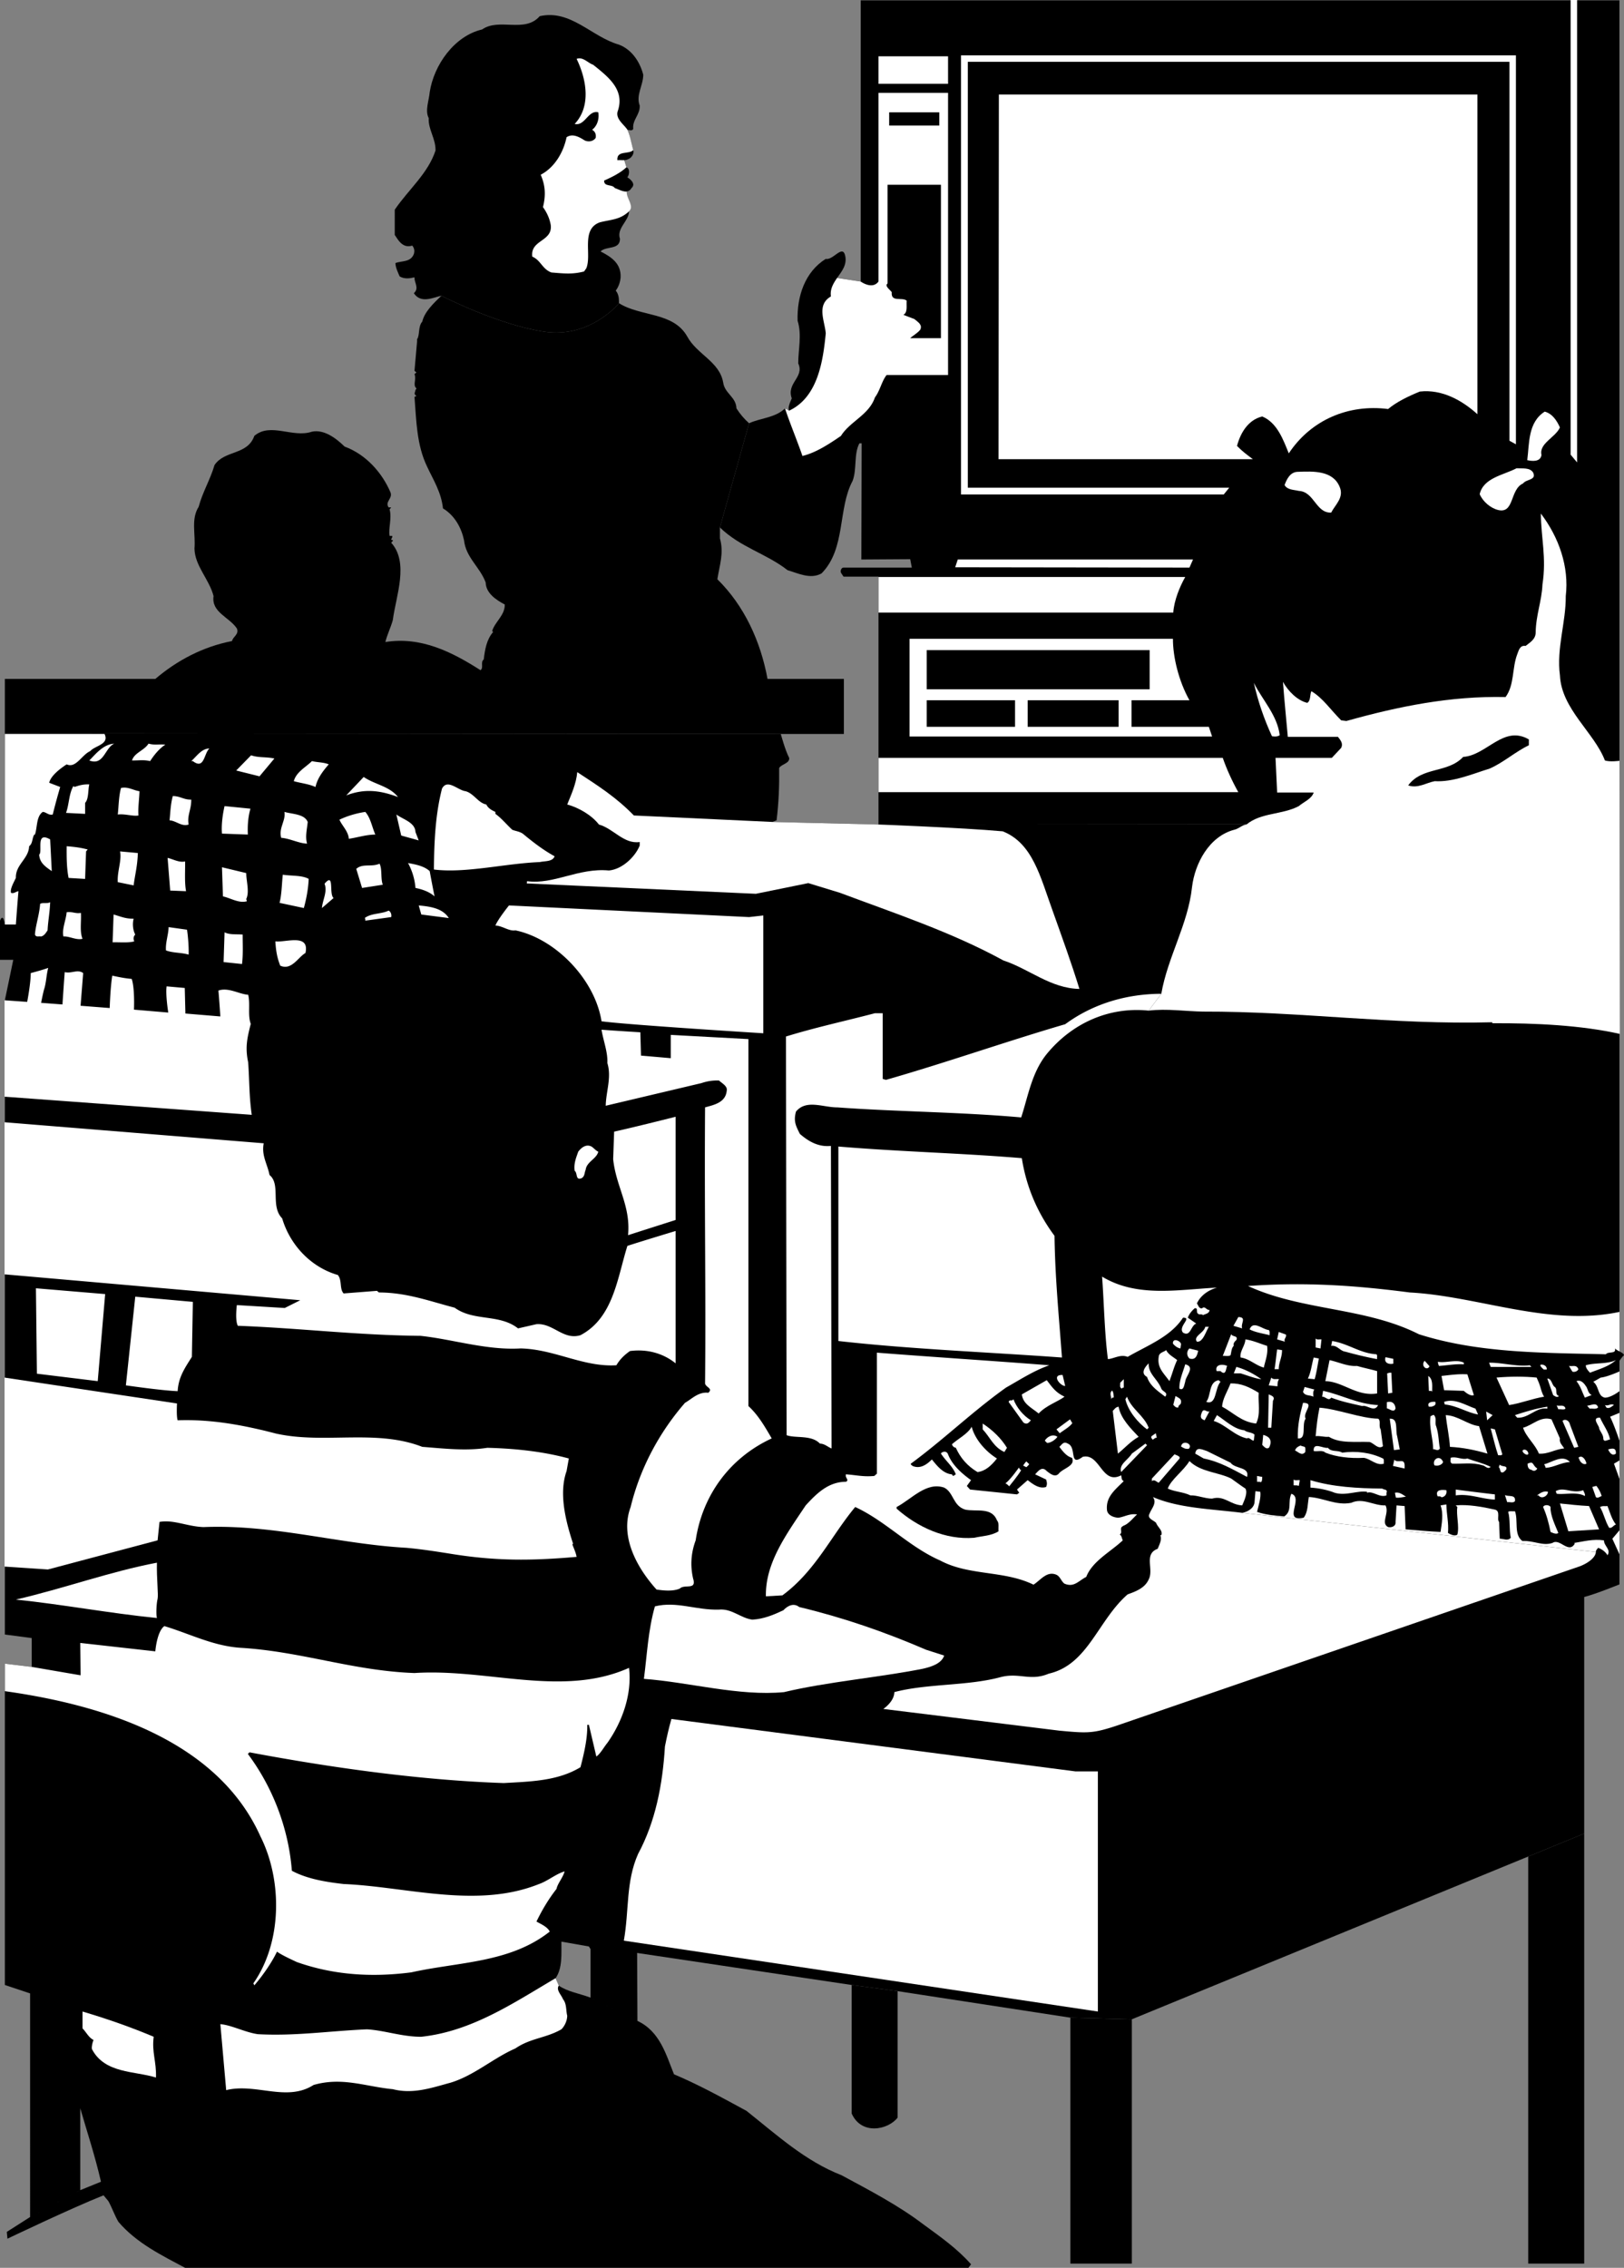
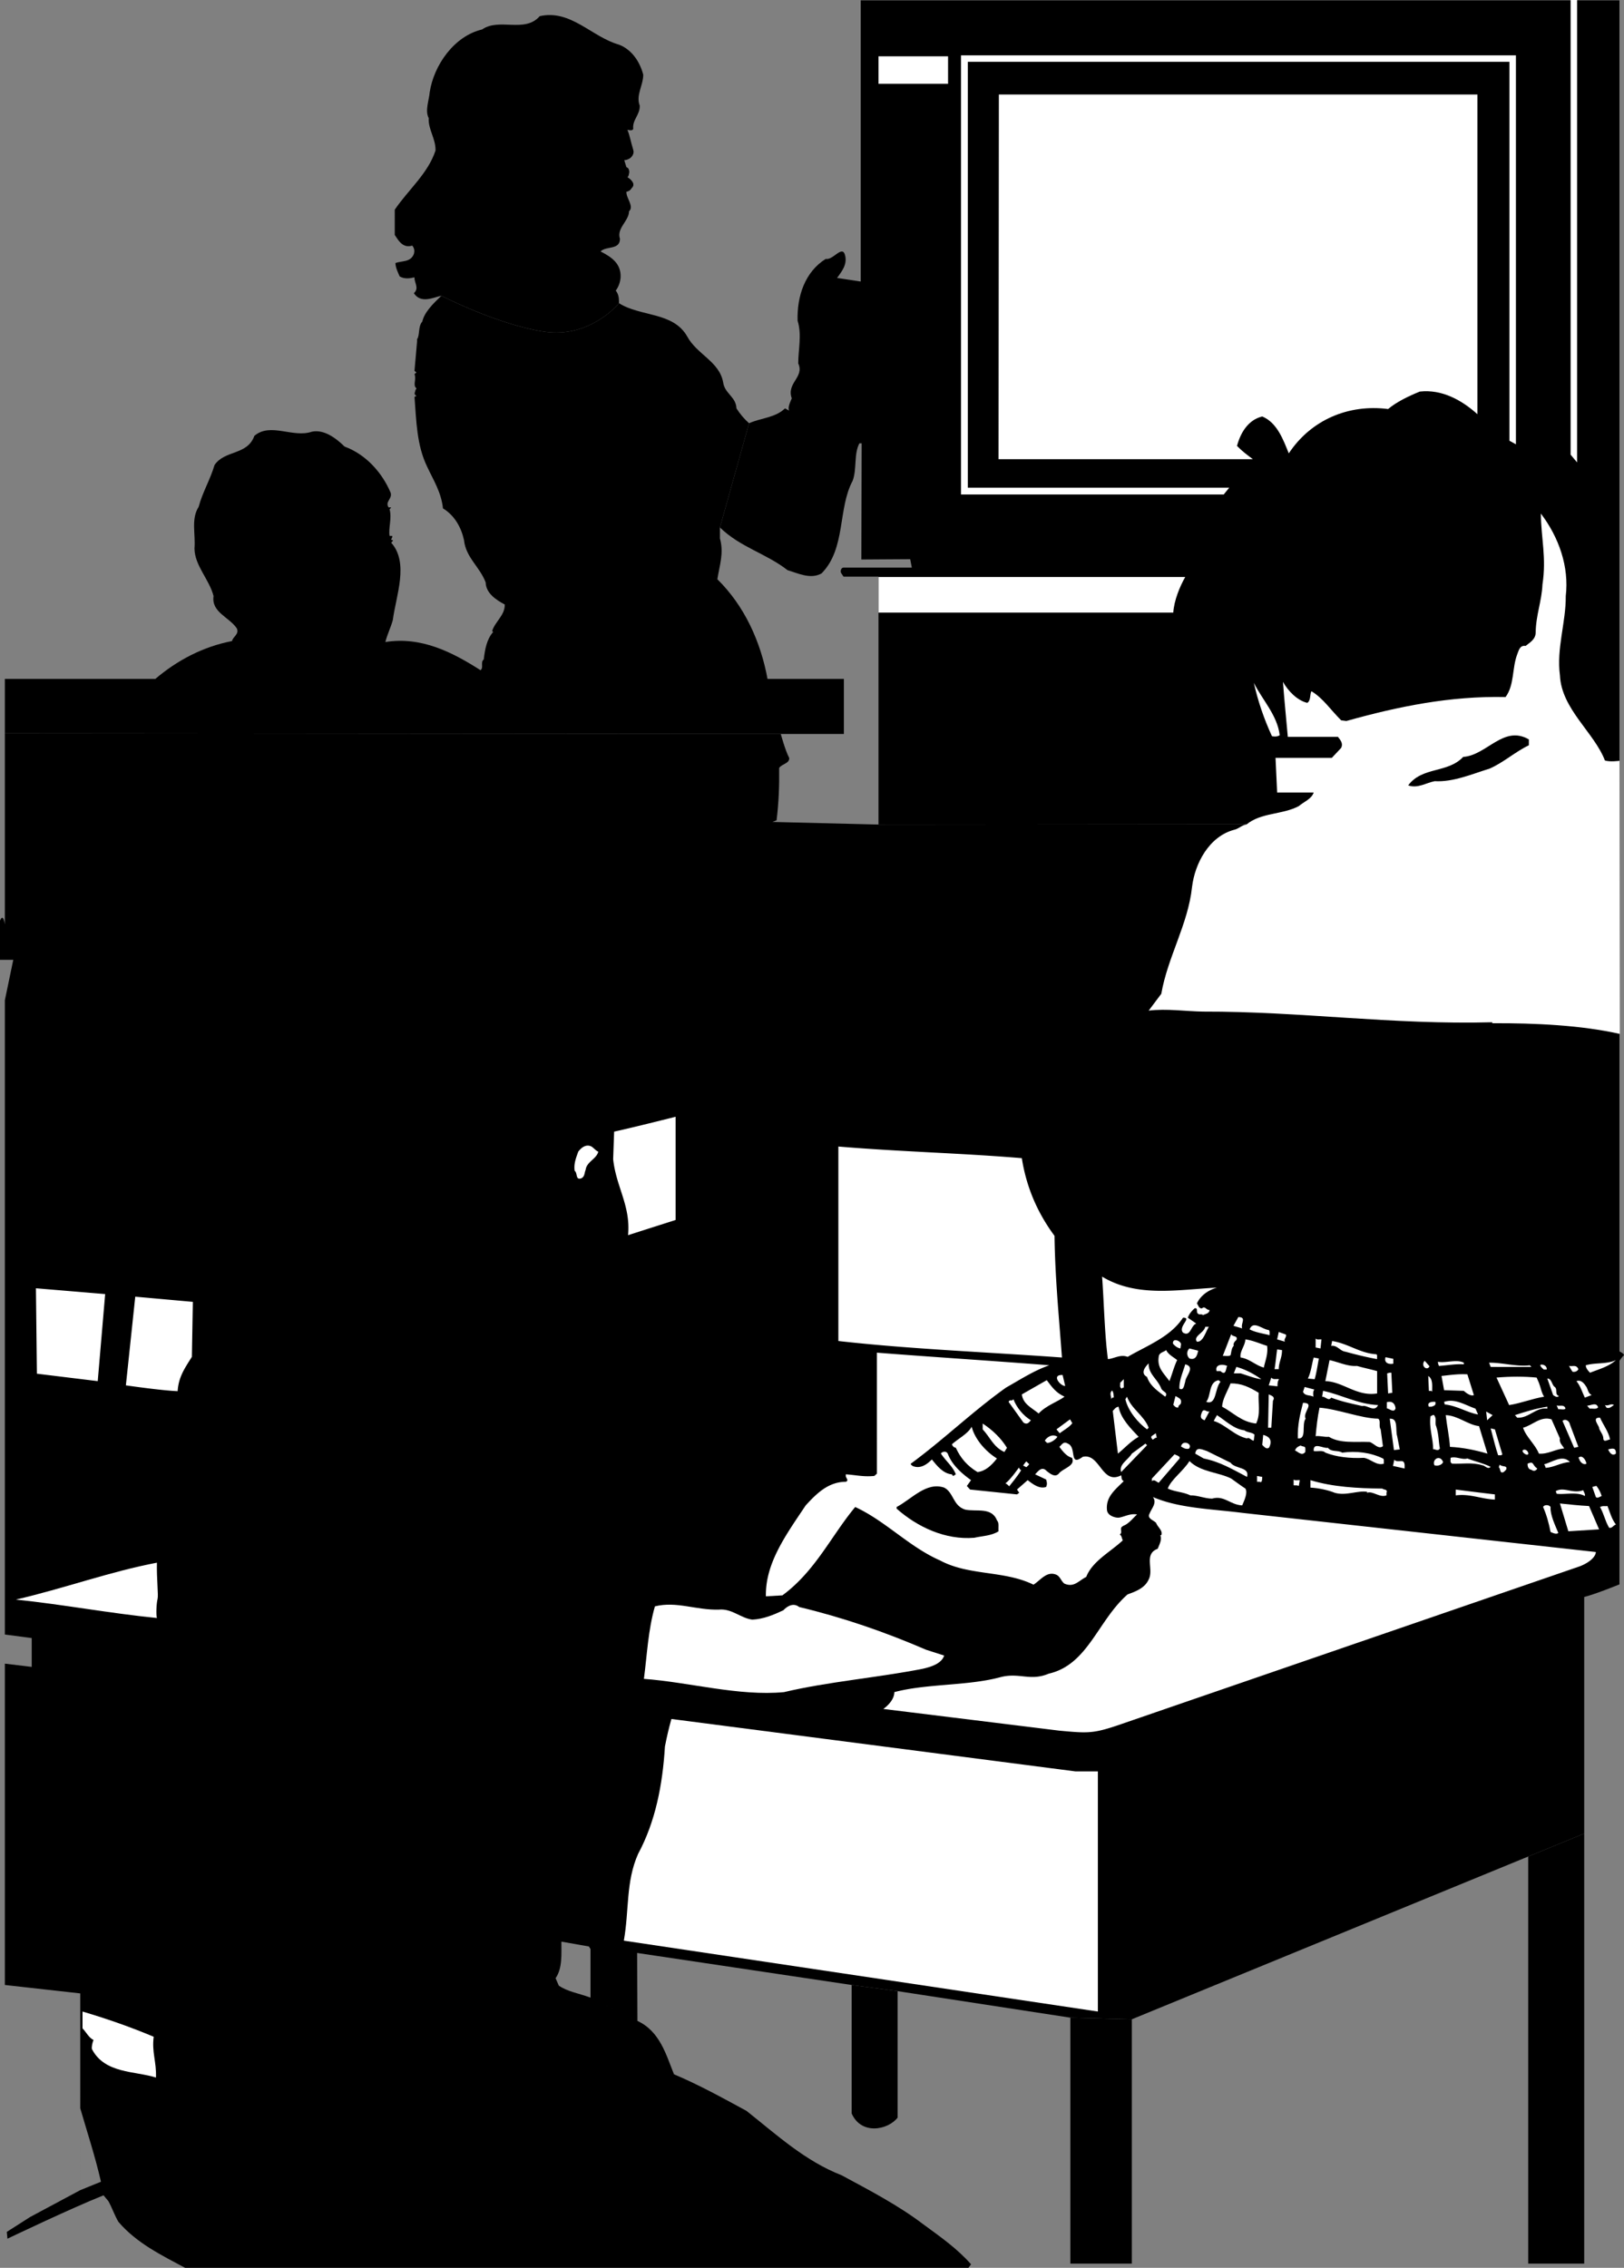
<svg xmlns="http://www.w3.org/2000/svg" width="501.902" height="700.801">
  <rect width="100%" height="100%" fill="#808080" stroke="none" />
  <path d="M271.5 254.8v-76.6h-10.797l-.8-1.2c-.227-.676.074-1.477.699-1.602H281.8l-.5-2.597-15.098.097L266.3 137h-.7c-1.769 3.309-.726 8.023-2.101 11.602-4.625 8.625-2.023 20.921-9.598 28.597-3.425 1.926-7.324-.074-10.5-1-6.625-5.176-14.625-7.074-20.902-13.199l9-32.2c3.277-1.573 8.176-1.675 11.102-4.6l1.3.698c-.527-.875.274-2.574.801-3.796-1.726-4.778 3.973-6.477 2-10.801-.027-4.074 1.172-8.875-.203-13.2-.223-7.578 2.277-15.078 8.703-19.101 2.274.523 5.172-4.574 6-1 .637 2.79-.992 4.79-2.5 6.898L266 87V.102h234.5v254.5l-229 .199" />
-   <path d="m263.203 613.398-66.3-9.898.097 21-14.5-7.2v-15l-.5-.8-8.5-1.5c-.023 3.727.375 8.227-1.797 11.3l1 2.302c2.77 1.89 6.016 2.316 9.797 3.699L197 624.5c6.977 3.227 8.875 10.523 11.3 16.5 7.677 3.227 15.075 7.324 22.403 11.3 9.473 7.524 18.172 15.524 29.399 19.9 8.375 4.527 17.476 9.226 25.3 15.198 5.375 3.926 10.375 7.426 14.7 12.301l-.801 1.102H57.203c-7.226-3.875-14.926-7.574-20.601-14.2-1.227-2.078-1.926-4.277-3.102-6.402l-1.5-1.8C21.875 682.425 2.3 691.8 2.3 691.8l-.198-2.102 7.199-4.597 15.5-8.301 6.402-2.602c-1.828-7.972-4.226-15.176-6.402-22.699v25.3l-15.5 8.302V616L1.5 613.398v-99.296l8.3 1v-8.903l-8.3-1.097v-196l2.602-12.5H0V284.5c1.04-2.563 1.5 1.2 1.5 1.2v-59.098l239.8.199s1.376 5.125 2.602 7.398c.176 1.727-2.226 1.824-3.101 3.102.074 5.625-.125 10.722-.801 16.199l-1.297.5 32.797.8 229-.198v163c.566.324 1.328.671 1.402 1.199-.484.316-1.402 1.699-1.402 1.699v69.102s-7.125 2.921-10.898 3.898v73.102l-17.301 7.097L349.8 624l-19-.5-53.399-8.2-14.199-1.902" />
+   <path d="m263.203 613.398-66.3-9.898.097 21-14.5-7.2v-15l-.5-.8-8.5-1.5c-.023 3.727.375 8.227-1.797 11.3l1 2.302c2.77 1.89 6.016 2.316 9.797 3.699L197 624.5c6.977 3.227 8.875 10.523 11.3 16.5 7.677 3.227 15.075 7.324 22.403 11.3 9.473 7.524 18.172 15.524 29.399 19.9 8.375 4.527 17.476 9.226 25.3 15.198 5.375 3.926 10.375 7.426 14.7 12.301l-.801 1.102H57.203c-7.226-3.875-14.926-7.574-20.601-14.2-1.227-2.078-1.926-4.277-3.102-6.402l-1.5-1.8C21.875 682.425 2.3 691.8 2.3 691.8l-.198-2.102 7.199-4.597 15.5-8.301 6.402-2.602c-1.828-7.972-4.226-15.176-6.402-22.699v25.3V616L1.5 613.398v-99.296l8.3 1v-8.903l-8.3-1.097v-196l2.602-12.5H0V284.5c1.04-2.563 1.5 1.2 1.5 1.2v-59.098l239.8.199s1.376 5.125 2.602 7.398c.176 1.727-2.226 1.824-3.101 3.102.074 5.625-.125 10.722-.801 16.199l-1.297.5 32.797.8 229-.198v163c.566.324 1.328.671 1.402 1.199-.484.316-1.402 1.699-1.402 1.699v69.102s-7.125 2.921-10.898 3.898v73.102l-17.301 7.097L349.8 624l-19-.5-53.399-8.2-14.199-1.902" />
  <path d="M277.402 615.3v39.098c-2.93 3.786-11.187 5.504-14.199-1.296v-39.704l14.2 1.903M349.8 624v75.5h-19v-76l19 .5m139.802-57.398V699.5H472.3V573.7l17.3-7.098M168.203 102.5c-14.332-2.121-31.8-11.102-31.8-11.102-2.528.528-6.325 2.528-8.5-.796 1.773-1.579.074-3.278.199-4.903-1.325.324-3.125.625-4.602-.3-.523-1.274-1.223-2.575-1.297-4.098 1.973-.778 4.672-.176 5.7-2.801.273-.977.175-1.773-.5-2.602-2.926.926-4.325-1.671-5.403-3.296V64.8c4.277-6.278 10.277-11.176 12.602-18.301.074-3.676-2.325-6.574-2.102-10-1.223-2.273.078-5.375.3-8 1.278-8.375 7.575-17.375 16.2-19.398 5.277-3.676 13.176 1.222 17.8-4.102 9.575-2.176 16.075 6.426 24.5 8.8 3.977 1.524 6.477 5.325 7.5 9.302-.023 3.324-2.323 6.324-1.097 9.5.172 2.824-2.328 4.421-2 7.199-.226.722-1.226.426-1.8.3.824 2.087.949 3.399 1.8 6.2.11.496.149 2.762-2.8 3.097l.699 2.301c1.074.324.875 2.028.5 2.801l-.2.3c1.075.626 2.575 2.126 1.301 3.302-.453.714-1.004 1.003-1.601 1.097-.188 1.989 2.488 4.535.8 6.102-.027 3.023-3.925 5.222-2.8 8.5-.024 3.523-4.227 2.125-6 3.898 3.375 1.727 6.375 3.727 6.199 8-.125 1.528-.625 2.926-1.5 4.102 1.074 1.324.976 2.824 1 3.898 0 0-8.824 10.926-23.098 8.801" />
  <path d="M136.402 91.398s17.47 8.98 31.801 11.102c14.274 2.125 23.098-8.8 23.098-8.8 6.676 4.226 16.777 2.624 21.101 10.3 2.973 5.523 9.973 7.727 11.098 14.2.477 3.425 3.977 4.425 4.102 8 1.175 1.823 2.375 3.226 3.898 4.6l-9 32.2v3.398c1.277 4.528-.125 8.227-.797 12.602 8.375 8.227 13.375 19.254 15.5 30.8h23.598v17h-19.5L1.5 226.603V209.8H48c6.777-5.762 14.777-9.977 23.703-11.7.274-1.374 2.274-2.078 1.5-3.902-2.426-3.574-7.926-4.972-7.203-10-1.324-5.176-5.824-9.375-5.898-14.699.375-4.574-1.125-9.074 1.3-12.898 1.176-4.477 3.575-8.375 4.899-12.903 3.176-4.676 10.176-2.972 12.3-9 4.977-4.273 11.876.727 17.801-1.3 3.676-.774 7.375 1.925 10.098 4.601 6.578 2.426 11.578 8.023 14.203 14.2.672 1.925-1.828 2.823-.601 4.6h.8l-.5.598c.774 2.727-.425 5.926 0 8.204h.801c.274.625-.926 1.324.2 1.296.074.426-.325.528-.5.801 5.574 6.227 1.472 16.426.5 23.903-.626 2.324-1.727 4.421-2.301 6.796 11.074-1.773 20.675 3.125 29.398 8.704 1.078-.778-.125-2.477 1-3.301.375-3.074.875-6.176 2.902-8.5l-.3-.301c.875-2.875 3.976-4.875 3.898-8.2-2.824-1.476-5.824-3.573-5.898-6.8-1.825-4.875-6.125-7.676-6.7-13.102-.824-3.773-2.824-7.574-6.5-9.796-.527-4.977-2.925-8.676-4.902-12.903-3.223-6.676-3.324-14.074-3.898-21.597.273.023.375-.176.601-.301-1.027-.477-.328-1.176-.3-1.801.074-.074.273-.273.3-.5-1.226-.977.074-2.676-.601-4.398l.601-.5-.601-.5c.273-2.977.574-6.375.8-9.102v-.7c.875-1.073.274-3.976 1.598-5.402.676-2.972 3.375-5.574 5.902-8" />
-   <path fill="#fff" d="M266 87s3.578 2.625 5.5 0V28.7H293v87.198h-19c-1.523 1.926-2.023 4.829-3.598 6.903-1.824 5.426-7.726 7.426-10.5 11.898-3.824 2.625-7.824 5.227-11.902 6.2-1.723-4.973-3.824-9.973-5.398-14.7l1.3.7c8.875-4.172 10.473-15.376 11.301-23.899-.328-3.875-2.926-8.773 1.598-11.398-.336-2.258.75-4.02 1.902-5.704L266 87m-71.598-21.7c-2.754 2.626-5.554 2.524-9 3.4-5.953 2.124-2.453 9.925-4.199 14.198l-.703 1c-3.652.926-6.152.625-10.098.301-2.855-1.074-3.254-3.773-5.902-4.898-.652-5.278 6.348-4.574 5.703-9.801-.355-1.977-1.156-3.773-2.402-5.5.847-3.375.847-6.477-.7-10 4.348-2.273 7.047-6.977 8-11.602 1.946-1.273 4.047.028 5.602 1 1.145.528 2.645.329 3.399-.796.144-.977-.055-1.875-1.102-2.5 1.547-1.176 2.246-3.278 1.902-5.403-3.156-.773-4.054 4.324-7.3 3.602 5.246-5.574 3.546-14.074.601-20.102 1.945-.773 3.543 1.324 5.098 1.801 4.648 3.727 9.746 7.625 7.699 14.102-1.05 2.523 1.848 4.324 2.902 6 .895 2.085 1.02 3.398 1.801 6.199.184.496.219 2.761-2.8 3.097l.699 2.301c1.144.324.945 2.028.5 2.801l-.2.3c1.145.626 2.645 2.126 1.301 3.302-.383.714-.93 1.003-1.5 1.097-.219 1.988 2.457 4.535.7 6.102M1.5 226.8h30.8c1.602 3.255-3.023 3.626-4.398 5.302-2.625 1.125-4.425 5.421-7.3 4.097-2.024 1.324-4.926 3.528-5.399 5.7l3.399 1.3a198.821 198.821 0 0 0-2.301 8.5c-1.324.324-2.024-.773-3.098-.8-2.027 1.425-1.625 4.726-2.402 7h-.2c-.726 1.124-.425 2.726-1.601 3.601-.125 3.926-4.223 5.625-4.098 9.8-.726 1.524-1.824 3.427-1.5 4.598.875.329 1.473-.375 2.301-.5-.328 3.829-.8 10.301-.8 10.301H1.5v-58.898m-.098 82.301 7 .5s1.102-5.676 1.098-8.903c1.805-.472 3.605-.972 5.402-1.597-.597 2.222-.597 4.625-1.3 6.699-.399 1.523-.899 4.097-.899 4.097l6.598.5s.504-7.472.699-10c2.105.528 4.004-.972 5.703.301l-.8 10.102 9 .699s.202-6.477.8-10c2 .426 3.902.824 6 1 1 2.926.7 9.5.7 9.5l10.597.898s-.895-5.671-.5-8.097l5.602.5.199 7.898 10.8.903s-.37-5.594-.601-8c3.105-1.079 6.406 1.125 9.203 1.296.703 2.829-.2 6.329.797 9-1.094 4.329-1.793 7.227-.797 11.903.402 6.023.3 10.625 1.098 16.199l-76.399-5.602v-29.796m0 116.598 53.301 8s-.226 3.925.2 5.198c10.574-.375 20.472 1.528 30.398 4.102 14.875 3.324 30.875-1.477 45.199 4.102 6.777.523 13.477 1.324 20.102.296 9.074.227 17.574 1.227 25.199 3.301l-.7 3.903c-2.425 6.824-.324 15.324 2 22.398l-.199.3c.473 1.223 1.075 2.524 1.301 3.802-14.125 1.222-25.027 1.324-39.203-1-4.922-.778-8.824-1.375-13.398-1.801-21.024-1.176-40.926-7.278-62.7-6.403-5.027-.171-9.226-2.375-13.601-1.597L48.703 476l-33.902 9-13.399-.898v-58.403m0-78.899 80.098 6.5c-.723 3.825 1.078 6.223 1.8 9.802 3.575 2.921.177 9.625 3.903 13.398 2.375 8.023 8.672 15.023 17.2 17.5 1.374 1.625.472 4.324 1.8 5.7l10.297-.802.602.5c8.675.028 15.773 2.727 23.398 4.704 5.977 4.324 13.777 1.824 19.602 6.398l5.699-1.3c5.176-.376 8.277 5.027 13.601 3.402 10.176-5.375 11.375-17.676 14.5-27.602 4.875-1.574 14.899-4.602 14.899-4.602v40.903c-3.926-3.176-8.926-4.477-14.098-3.801-1.625 1.125-3.125 2.523-4.203 4.398-10.223.625-19.125-4.972-29.598-5.199-10.527.625-21.125-2.875-31-3.898-19.425-.176-37.125-2.375-56.402-3.102-.922-1.773-.297-6.398-.297-6.398l14.797.898 4.8-2.398-91.398-8v-47M9.8 515.102l15.102 2.597-.101-10L48 510.301s.477-6.176 2.8-7.801c7.778 2.324 14.977 6.125 23.5 6.7 18.876 1.124 34.778 7.124 53.802 7.8 22.476-1.477 45.773 7.625 66.3-1.602.973 8.227-2.125 16.727-6.699 23.204-1.027 1.222-2.125 3.324-3.402 4.199L182 533h-.5c.078 4.324-1.023 8.926-2.098 13.102-7.125 4.324-15.625 4.421-23.699 4.898-25.926-.875-53.426-4.773-78.601-9.5l-.5.5c7.574 10.125 12.574 22.824 13.601 36.102 4.875 2.625 10.973 3.523 16 4.097 19.473.824 41.172 7.727 60.399 0 2.773-.972 5.273-3.176 7.898-3.898-.523 1.926-2.223 3.824-2.5 5.398-2.523 3.227-4.523 6.625-6.2 10.102 1.477.824 3.376 1.625 4.102 3.097-12.324 9.727-28.125 9.329-42.8 12.602-12.524 1.625-24.274.75-35.399-3.2-1.578-.75-4.476-2.05-6.101-3.198-1.625 3.421-4.551 7.597-7 10.398l-.301-.602c8.949-12.773 8.976-31.875 2.199-45.398-13.523-30.176-49.648-40.773-79-44.898v-8.5l8.3 1m162.903 98.5c-.926 1.324.774 2.824 1.297 4.199 1.176 1.426.875 3.426 1.3 5.097-.023 1.625-.823 3.227-1.8 4.204-4.723 2.722-9.625 2.722-14.2 5.898-6.925 3.023-12.823 8.426-20.097 10.602-5.625 1.523-11.527 3.625-17.8 2-8.325-.778-15.626-3.875-24.5-1.301-8.325 5.324-17.825-.676-27 1.597L68.101 625.5c3.574.324 7.574 2.523 11.601 3.102 11.672.625 21.774-.977 33.7-1.5 5.472.324 10.874 2.324 16.8 2.296 15.574-1.671 28.375-10.375 41.5-18.097l1 2.3M500.5 472.898l-2.2 2.602 2.2 4.8Zm0-21.598-1.7 1 1.7 4.7Zm0-14.698-2.898 1.199c1.195 2.347 2.898 7.398 2.898 7.398v-8.597m0-12.802s-3.824 1.723-5.797 1.9l-2.3 1.3c1.874 1.426 1.273 4.426 3.597 4.898 1.875.028 4.5-2 4.5-2v-6.097m0-18.403c-21.71 4.625-43.625-4.875-64.797-6-16.726-2.171-32.226-3.273-50-2 16.774 7.727 36.274 6.528 52.797 14.903 18.578 5.926 38.777 5.722 57.8 6.199.677-.977 3.278.023 2.802-1.8.425.374.812.624 1.398.902v-12.204m-141.598-98.296c-10.675.023-21.027 3.023-29.699 9.398-18.226 5.324-36.625 11.824-55.402 17.2l-1-.302v-20.296h-2.399c-9.226 2.421-18.527 4.421-27.5 7.199l.2 123.199c2.773 1.023 7.675-.176 10.3 2.602 1.473.023 2.375 1.023 3.598 1.5l-.2-93.5c-3.925.421-7.023-1.477-9.597-3.704-1.226-2.472-2.027-3.875-1.203-6.898 3.176-3.875 8.375-1.273 12.8-1.3 17.876 1.323 38.075 1.425 56.802 3.1 2.175-6.675 3.273-13.874 7.898-19.6 7.777-9.473 19.176-14.677 31.5-13.4l3.902-5.198" />
  <path fill="#fff" d="M355 312.3c5.578-.675 11.477.223 16.8.302 30.177-.079 58.477 4.125 89.403 3.296v.301c13.274-.074 27.574.625 39.399 3.301l-.102-84.398s-2.922.421-4.5-.102c-3.324-8.676-13.422-15.875-13.898-26.3-1.125-8.274 1.875-16.376 1.8-24.5 1.075-9.075-2.125-18.177-7.699-25.5.074 7.624 1.774 13.624.5 21.902-.226 5.222-2.027 9.421-2.101 14.898-.024 2.125-1.926 3.125-3.102 4.102-1.824-.278-2.125 1.421-2.598 2.597-1.625 4.227-.824 9.426-3.601 13.2-17.125-.376-33.223 2.925-49.2 7.402l-1.601-.2c-3.223-3.175-5.625-6.874-9.2-9-.523.825-.124 2.922-1.3 3.598-3.125-.773-5.922-3.676-7.5-6.5.477 6.324.977 11.028 1.5 17h15.5c.777 1.028 1.676 2.028 1 3.403l-2.898 3.097h-17.399l.5 10.7H406c-.625 2-3.125 2.925-4.598 4.203-5.125 2.722-11.625 1.921-16.199 5.699-1.125.023-2.426 1.324-3.703 1.597-7.824 2.028-12.223 10.426-13.098 17.704-1.226 11.523-7.527 21.625-9.5 33L355 312.3M468.5 17.102V137.3l-2-1.102V19.102H299.102v131.597h80.8l-1.699 2.102H297V17.1h171.5M293 25.898h-21.5v-8.5H293v8.5" />
  <path fill="#fff" d="M456.602 29.2V128c-4.727-4.273-10.926-7.773-17.801-7-3.524 1.426-7.223 3.227-9.801 5.398-12.223-1.574-23.824 3.329-30.7 13.704-1.624-3.977-3.523-9.477-8.198-11.403-4.325 1.028-6.727 5.028-7.801 9.102 1.676 1.722 3.074 2.722 4.902 4.097h-78.601l.101-112.699h147.899" />
  <path d="M290.3 34.7v4.1h-15.5v-4.1h15.5M193 49.5c.406-.04.805-.113 1.102-.3 1.046-.305 2.046-1.805 1.601-2.802-1.457 1.399-5.156-.004-4.902 3.102.73-.066 1.488.027 2.199 0m97.8 7.602V104.5h-9.5c.677-.676 2.177-1.477 3.102-2.602.774-1.574-.726-2.375-1.8-3.296l-3.399-1.301c1.375-.778.875-2.778 1-4.403-1.426-1.171-4.926.625-4.601-2.597-.524-.778-2.325-1.914-1.301-2.7v-30.5h16.5" />
-   <path fill="#fff" d="M482.102 132.102c-1.426 3.125-6.524 4.921-5.7 8.5-.324 2.222-2.925 1.921-4.402 1.597.676-5.176.176-11.676 5.402-15 2.375.625 3.774 2.824 4.7 4.903M271.5 234.2h106.402c1.176 3.425 2.825 7.05 4.801 10.6H271.5v-10.6m0 20.6s25.375.927 38.402 2.098c9.239 3.664 11.59 14.012 15.399 24.5 2.926 8.227 5.777 16.028 8.3 24.204-8.925-.176-15.523-6.176-23.5-8.801-16.023-8.778-33.624-14.574-50.5-20.903l-9.8-3-16.2 3.301-70.8-3.199.101-.7c8.274 1.126 15.774-4.175 25.301-3.3 4.074-.375 8.074-4.176 9.5-7.7v-1.1c-4.926.726-8.125-4.177-12.601-5.4-2.227-2.874-6.125-5.175-9.801-6.198 1.277-3.176 2.777-6.375 3.101-10 6.575 4.324 11.973 7.722 17.5 13.398l42.801 2 32.797.8M473.8 146c1.177 2.426-2.124 2.023-3.097 3.398-4.125 1.829-2.625 9.426-7.703 8.204-2.324-.579-4.723-2.579-5.7-4.903 1.177-5.074 7.376-5.875 11.403-8 1.875.125 4.074-.273 5.098 1.301M414 150.398c1.477 3.329-1.324 5.528-2.598 8-4.726.227-5.226-6.472-10-6.699-1.527-.375-3.527-.273-4.402-1.8.676-1.876 1.777-4.075 4.102-4.098 4.675-.176 10.773-.477 12.898 4.597m-46.398 25-72.399-.097.797-2.403h72.703l-1.101 2.5m-5.102 22c-.023 5.477 1.727 12.977 5.102 19h-17.899v8.204h23.899l1 3h-93.5v-30.204H362.5" />
-   <path d="M355.3 213h-68.898v-12.102h68.899V213" />
  <path fill="#fff" d="M395.5 227.2c-.824.527-1.723.425-2.398.3-2.426-5.273-4.325-10.773-5.602-16.5 2.578 5.227 7.277 10.023 8 16.2" />
  <path d="M313.703 216.398v8.204h-27.3v-8.204h27.3m32 0v8.204h-28.101v-8.204h28.101M472.5 228.5v1.8c-4.223 2.024-7.824 5.325-12.098 7.2-5.527 1.727-11.324 4.227-17 3.898-2.726.528-5.226 2.329-8.199 1.301 4.375-5.875 12.172-3.676 17-8.8 7.274-.473 12.473-9.973 20.297-5.399" />
-   <path fill="#fff" d="M35.3 229.8c-2.925 1.325-3.222 6.927-7.698 5.2 1.976-1.977 4.273-4.977 7.699-5.2m15.801.302c-2.024 1.324-3.625 3.421-4.7 5.097-2.027-.472-3.425-.176-5.601-.199.676-2.375 3.777-3.074 5.101-5.2 1.875.524 3.075.126 5.2.302m13.601 1.198c-1.726 1.626-1.527 6.626-5.101 3.9h-.5c1.675-1.473 3.175-3.876 5.601-3.9m20.097 3.098-4.597 5.5L73 238.102l4.602-4.704c2.375.829 4.675.426 7.199 1m16.801 1.802c-2.024 2.323-3.524 4.425-4.102 7-2.125-.973-4.523-1.177-6.7-1.802.778-2.875 3.677-4.273 5.602-6.199 1.774.426 3.575.324 5.2 1M123 246.3c-5.523-2.073-10.324-2.675-16-.5l5.402-5.698c3.375 2.324 7.973 2.824 10.598 6.199m-96.7 1.801v3.398l-5.898-.3c.973-2.575.875-5.973 2.301-8.302l.297.301c1.676-.574 2.875-.875 4.602-.8-.426 1.425-.125 4.527-1.301 5.703m123.999.5c.575 1.222 1.778 1.824 2.802 2.296v.602c1.875 1.324 3.574 3.426 5.199 4.898.875.426 2.574.528 3.601 1.5 3.075 2.528 6.075 4.829 9.5 6.704-.625 1.722-2.925 1.421-4.601 1.796-10.723.426-22.926 3.528-32.7 2.301.075-8.875.477-17.074 2.5-25 1.676-3.176 4.876.528 7.301.801 2.575.727 3.875 3.625 6.399 4.102M43.102 244.5c-.024 2.023-.524 5.523-.301 7.5-1.723.324-4.125-.574-6.399-.3.274-2.376.274-5.575 1-8.2 2.176-.477 3.774.727 5.7 1m16 2.602c.074 3.023-1.325 4.824-.801 7.699-2.223.722-3.824-1.176-5.899-1.301.274-2.477.274-4.773 1-7.5 2.375.023 3.274 1.125 5.7 1.102m18.3 2.796c-.726 2.528-.925 5.227-.8 8l-8-.296c-.227-2.579.175-5.778.8-8.5l8 .796m17.7 4.102c-.227 2.324-.825 4.523-.2 6.7-2.527-.075-5.226-1.575-8-1.802-.824-3.074 1.473-5.273 1-8 2.575.727 6.176.625 7.2 3.102M116 257.898c-2.922.028-5.523.926-8.2 1.301-.124-2.273-2.124-4.074-2.898-5.898 2.473-1.176 5.176-1.977 8-2.403 1.676 1.926 2.075 4.727 3.098 7m12.402-.796 1 2.597-5.402-1.5-1.5-6.5c2.078 1.528 5.777 2.426 5.902 5.403M16 269.2c-1.922-1.376-3.723-2.473-3.898-5.098 1.175-.875-1.227-7.375 3.398-4.704l.5 9.801m11.102-6.699-.5.602-.301 8.5-5.098-.301c-.625-3.074-.625-6.574-.601-9.801 2.773.227 4.175.426 6.5 1m15.5 1.102c-.125 4.125-.926 6.921-1.301 10l-4.899-1c-.226-3.278 1.274-6.676.7-9.5l5.5.5m14.601 2.598c.074 2.726-.226 6.323.297 9.198l-4.898-.199-.801-10.097c1.777.421 3.574 1.523 5.402 1.097M132.8 269.2c.477 2.624.977 5.226 1.5 7.8-1.523-1.375-3.722-2.176-5.898-2.602a19.229 19.229 0 0 0-2.3-7.699c2.375.426 4.976.926 6.699 2.5m-14.501 4.199-6.398 1-1.8-5.898c1.976-1.773 4.675-.477 7.199-1.602.875 1.727.277 4.528 1 6.5M76.102 269.8c-.024 2.325 1.074 5.825 0 8l.199.7c-2.426.727-5.024-.977-7.399-1.5l-.3-9 7.5 1.8m19.3 1.802c-.125 2.824-.625 5.824-1.5 9l-7.5-1.602c.676-2.676.676-5.773 1-8.7 2.676.427 5.973.126 8 1.302m7.7 5.898-3.602 3.102c.176-2.477 1.777-5.079.8-7.5 3.177-3.778 1.278 3.222 2.802 4.398M15.5 278.8c-.125 3.325-.625 5.524-.797 8.7-.625.926-1.027 1.625-2 1.898-.726-.171-1.527.329-1.902-.597.176-2.778 1.375-6.176 1.601-9.5.875-.477 2.176.023 3.098-.5m123.203 4.899-8.5-1.098-.8-2.801c3.472.324 7.374.824 9.3 3.898m92.797-.301 4.402-.5v36.403s-41.625-2.574-50-3.7c-2.027-12.874-14.125-25.476-26.601-28.101-2.024.324-3.926-1.375-6.2-1.5.876-2.074 4.2-6.2 4.2-6.2l74.199 3.598m-110.598 0-8 1.102c-.027-.273.075-.676-.199-.8 2.074-1.575 5.074-1.177 7.399-2.302.675.329.976 1.227.8 2M25 282.102c.176 2.722-.422 5.722.5 8-1.922.523-4.125-.875-5.898-.704-.524-2.273.773-4.972 1-7.5 1.675-.273 2.773.528 4.398.204m16.3 1.796c-.425 1.625-.222 3.528.5 4.903-.624.625-.624 1.426-.3 2.097-1.824.528-4.422.227-6.7.301l.302-8.597c2.273.625 3.574 1.324 6.199 1.296M57.8 287.3c.376 2.524.575 5.723.5 7.7-2.222-.676-4.823-.477-7-1.3-.222-2.274.778-4.973.802-7.2l5.699.8M75 288.8c-.023 3.024.176 5.927-.2 9.098l-5.698-.597.3-9.2c1.575.825 3.676.524 5.598.7m19.402 5.699c-2.226 1.227-4.324 5.523-7.8 3.898-.926-2.375-1.325-4.472-1.5-7.5 3.074.426 10.675-2.574 9.3 3.602m103.5 24.5.2 7.2 9.199.8v-7.2l24 1.302V434.5c3.074 2.824 5.176 6.523 7.199 10-13.023 6.023-21.422 17.625-23.5 31.5-1.422 3.824-1.723 7.727-.797 11.8 1.172 3.723-2.625 1.626-4.101 3.098-2.125.926-5.024.625-7.2.301-6.027-6.676-11.425-16.375-8-25.5 2.875-11.875 8.774-22.972 16.801-32.199 2.074-1.176 4.172-3.477 7.2-3.102 1.574-1.375-.825-1.671-1-2.898.273-28.875-.227-53.875 0-85.3 2.773-.774 6.374-1.473 6.699-5.2.273-1.375-1.524-2.273-2.399-3.102a14.783 14.783 0 0 0-5.402.801l-29.598 7c.074-4.375 1.875-8.773.5-13.199.172-3.375-1.226-6.773-1.8-10.3 4.175.323 12 .8 12 .8" />
  <path fill="#fff" d="M208.8 377s-9.823 3.125-14.698 4.7c.875-9.075-3.727-14.973-4.602-23.5l.3-8.5c6.278-1.376 19-4.598 19-4.598V377m-23.898-21.102c-.527 2.227-3.625 3.125-3.902 5.602-.422.926-.223 2.023-1.297 2.602-1.926.722-1.125-1.579-2.101-2.301-.325-2.278.476-4.074 1.101-5.903.875-1.171 2.375-2.472 4.098-1.597.676.426 1.277 1.222 2.101 1.597m130.898 2c1.376 8.829 4.778 16.829 10.102 24 .176 13.028 1.375 25.028 2.301 37.602-23.027-1.676-46.726-2.574-69.101-5.102v-60.097c19.375 1.625 37.976 2.023 56.699 3.597m60.301 40c-2.524.727-5.024 2.329-6.2 4.903.473.523.575 1.625 1.598 1.5.875-.875 1.375.625 2.3.5-.023 1.125-1.323 1.222-2 1.597-.425-.472-1.222.028-1.597-.5-.625-.375.172-1.875-1-1.597-1.027.926-1.726 1.824-2.101 2.898l2.601 1.801c-1.726.625-1.726 4.227-4.101 2.8-1.625-1.874 2.976-4.675 0-4.6-3.825 5.925-11.125 8.624-17.102 12.1-2.223-.874-4.125.524-6.098.7-1.027-7.676-1.226-17.875-1.8-25.5 10.773 6.523 23.375 4.023 35.5 3.398m-343.602 2-2.297 26.903-18.8-2.301-.301-26.398 21.398 1.796M59.3 419.3c-2.222 3.524-4.124 6.223-4.398 10.598-4.824-.171-16-1.796-16-1.796l2.899-27.403 17.8 1.602-.3 17m324.601-8.801-2.699-.8 1.5-2.7c2.727.031.633 1.977 1.2 3.5m8.199.5c.476.426.175 1.125.3 1.602-1.824-.477-4.527-.875-6.199-1.801 1.074-2.875 3.973.023 5.899.199m-18.5-1c-1.024 1.625-1.825 4.824-3.7 4.602-1.226-1.676 2.176-2.676 2.598-4.602h1.102m23.8 2.398c.305.875-.738 1.325-.3 2.204l-2.399-.704.5-2.296 2.2.796m-15.301 1.704c-.625.523-1.024 1.125-.801 1.796-.723.625-.723 1.926-1 2.903-.723.426-1.625.125-2.399.199l2.598-6.7c.477.927 2.176.325 1.602 1.802m26.3-.204-.3 2.801-1.5-.3v-2.797c.375.523 1.175.222 1.8.296m-16.8 2c.375 2.625-.727 5.028-1 6.704-2.426-.579-4.524-2.778-7.2-3.102-.324-1.875 1.375-3.574 1.5-5.602 2.375.329 4.473 1.329 6.7 2m-26.602-.5-.2 1.301c-.925-.176-1.722-.773-2.3-1.5-.125-1.972 2.477-.773 2.5.2m60.402 3.101c.375.426.075 1.023.2 1.5-3.625-.676-6.825-1.477-9.801-2.3-1.625-.177-2.524-2.075-4.399-1.802l.301-1.5c5.074.829 8.672 3.829 13.7 4.102m-29.2-1.3c.074 2.226-1.027 3.823-1 5.902h-1.3c.374-2.278.472-3.778.8-6.102l1.5.2m-32.403 3.1c-1.023 2.126-1.523 4.325-2.398 6.5-1.726-2.476-3.824-4.073-3.3-7.5.074-1.374 1.675-1.476 2.3-2.1.676 1.425 2.375 2.226 3.399 3.1m6.499-2.902c-.327 1.5-.777 2.997-2.698 2.403-.918-.903-.918-2.246 0-3.102l2.699.7m-46.001 4.499c-4.722 1.625-8.823 4.329-13.398 6.903-10.527 7.523-19.226 16.023-29.402 23.5-.125.324.375.523.5.699 2.375 1.023 4.375-.375 6-2 1.477 1.824 3.477 4.426 6.203 4.602.375.921.672.222 1.2 0-1.028-2.579-2.926-3.875-4.602-6.403-.024-.273 1.375-1.176 2.101 0 1.274 3.426 4.176 6.028 7.2 8.2l-1.301 1.8 1 1.102 14.5 1.5.699-.5-.7-1 3.302-2.903c1.476 1.125 3.574 2.829 5.699 2.102.375-.875.277-1.375 0-2.3l-3.399-1.598c.875-.875 2.075-2.676 3.598-1 .875.625 2.477 2.125 3.703.796 1.274-1.671 5.274-2.375 4.098-4.898-1.723-.477-2.926-2.074-3.899-3.398.875-.778 1.274-1.778 2.598-1 2.875 1.125.277 7.324 4.602 4.097 5.375-1.273 5.875 8.824 11.898 5.7.176.624-.023 1.425.8 1.8-2.722 2.727-5.523 4.824-5.198 8.801.074 1.824 2.375 2.523 3.601 2.5 1.875-.273 3.473-1.375 5.7-1-1.028.926-2.028 2.227-3.403 3.102-.523.324-1.125.421-1.5 1-.223.722.375 1.722-.5 2.097.676.227.676 1.227 1 1.801-3.723 3.523-9.422 6.426-11.297 11.3-2.426 1.223-3.726 3.325-6.703 2.098-1.023-.671-1.324-2.273-2.598-2.796-2.925-1.176-4.824 1.722-7 3.097-9.125-4.472-19.925-2.676-28.902-7.5-9.523-4.176-16.824-12.176-26.2-16.5-7.425 8.926-12.323 19.824-22.5 27.301l-5.097.3c-.226-10.277 6.274-19.073 12.297-28.1 3.375-3.677 6.977-7.274 12.402-7.302 1.075-.375-.027-1.171 0-1.796v-.5c3.274.222 5.375.824 8.801.5l.797-.704V418c19.578 1.523 34.578 2.426 53.3 3.898m83.302-2.098c-.426 2.223-.727 4.427-1.301 6.4l-2.098-.2c.973-1.977 1.172-4.273 1.797-6.5l1.602.3m23 1.598c-1.305.29-2.95-.16-2.399-2l2.399.5v1.5m-11.2.704c1.774.523 4.176 1.023 6.2 1.597v6.903c-6.325 1.023-10.524-3.676-16-3.801l1.3-6.5c2.875.625 5.676 2.023 8.5 1.8m72 2.099c-.527-.575-1.324-1.376-1.3-2.302 2.875-.875 6.476-.273 9.3-1.597-2.226 2.023-5.324 2.824-8 3.898m-39-2.597c-2.425-.176-5.125.324-7.699.5-.125-.375-.328-.778-.3-1.301 2.175.523 5.773-.875 8 .3v.5m-10.603.599c-.765 1.613-2.859-.184-1.5-1.7l1.5 1.7m31-.302.5.5a944.35 944.35 0 0 1-12.597 0l-.5-1.296c3.973-.079 8.672 1.324 12.598.796m-113.899 7.204c.473 1.023 2.274 1.222 1.2 2.5-2.325-1.778-4.727-3.375-5.602-6.102-2.023-1.074-.824-2.875.5-4.2-.125 3.325 2.676 4.723 3.902 7.802M366.3 427c-.323.824-.425 2.926-1.8 2.102-.125-2.477 1.176-5.278 1.8-7.5 3.278.824.075 3.625 0 5.398m121.5-3.898c-.323.722-1.124.921-1.8.796-.422-.574-.723-1.171-1.098-1.796 1.274.222 2.274-.477 2.899 1m-108.399-.902c-.605-.446-.156 3.44-2.199 1.5H376c-.64-2.247 2.2-2.247 3.402-1.5m98.598 1h-.898s-1.668-1.368-.801-1.5c.926-.075 1.851.577 1.699 1.5m-88.2 3c-1.823-.177-4.323-1.177-6.398-1.802h-2.101l.8-2c2.774.727 5.676 2.329 7.7 3.801m40.499 4.199-1.3.204-.297-6.204c.375-.074.774-.273 1.297-.199l.3 6.2m25.2.703c-.824.421-2.223-.477-3.098-1.301l-6.101-.2-.801-4.402c2.578-.273 5.176-.676 8-.5l2 6.403" />
  <path fill="#fff" d="M329.203 428.3c-1.527.024-4.426-3.573-.8-3.402l.8 3.403m113.399 1.801c-.125-.477-.625-.176-1-.301l-.2-4.602c1.575 1.028 1.176 3.227 1.2 4.903m33-2.802c.574 1.427.773 3.024 1.601 4.302-3.726.625-7.125 2.023-10.8 2.597l-3.903-8.5c4.277-.375 8.676-.375 12.402 0l.7 1.602m4.898 1.301c.977.722-.125 2.324 1.3 2.796-.523.625-1.323.028-1.8-.296L478.203 426c1.375-.074 1.375 2.023 2.297 2.602m-133.2.198c-.323-.073-.425.126-.597.302-.828-.375-.426-1.176-.5-1.801l1.098-1.102v2.602M395.3 426.2c-.476.566-.476 1.46-.5 2.198l-2.698-.296.8-2.403c.575.766 1.621.317 2.399.5M329 431.602c-2.023 1.523-5.723 2.722-8 5.199-2.125-1.778-4.824-2.875-5.2-5.903l7.7-4.398c1.777 2.324 2.777 3.824 5.5 5.102M377.203 427c-1.828 2.023-1.125 7.324-4.402 6.2 1.574-2.075.676-6.075 3.8-6.7l.602.5m113.097 1.602c.477.824.477 1.921 1.602 2.5l-2.101.796c-.824-1.671-1.324-3.574-2.598-5.097 1.473-.574 2.473.824 3.098 1.8M389 430.398c-.223 3.125.676 6.528-.797 9.5-4.527-.472-7.027-3.375-10.5-5.199.074-2.375 1.672-4.773 2.598-7.199 3.277-.074 5.777 1.125 8.699 2.898m17.203-1c-.496.579-.344 1.473-.3 2.204-1.09-.579-2.587-.13-3.2-1.5l.5-1.5 3 .796m19.699 4.802c-1.125 2.425-3.425-.177-4.902.3-3.723-.875-6.023-1.273-9.598-2.602-.824 1.227-1.726-.375-2.8-.296l.3-1.801c5.473 1.125 10.774 4.125 17 4.398m-81.699-2.301c-.473-.125-.625.176-.8.5.175-.773-.723-1.82.3-2.699.473.582.473 1.477.5 2.2m49.199.999-.5 8.301h-1l.2-10.3c.976.425 2.074.726 1.3 2M355 441.2l-.5.5c-2.723-1.973-5.824-5.575-6.7-9.302l.5-.796c1.376 3.824 5.278 5.824 6.7 9.597m9.902-7.399c-.25.313-.847.614-.699 1.098-.746.262-1.195-.336-1.601-.796l.699-2.704c1.054.625 2.097.922 1.601 2.403m-46.3 5.097c-.727.829-1.227 1.426-2.301.704l-4.598-6.403c.473-.972.875.028 1.5-.8.973 2.527 2.973 5.027 5.399 6.5M456 435.3l.8 1.802c-3.425-.579-6.323-2.676-10.3-3.102l-.2-.8c3.376-1.177 6.575 1.027 9.7 2.1m-12.398-2.1c.253 1.21-.497 1.21-1.2 1.5h-.8c-.739-1.337.906-1.637 2-1.5m-40.102 5.198c-1.324 1.829.477 6.426-2.398 6.102-.125-4.273.675-7.375 1.601-11 3.875.023-.226 2.926.797 4.898m27.8-3.198c-.452 1.519-1.796.171-2.698 0v-1.9c1.648-.468 2.546.427 2.699 1.9m67.499-1c-.523.226-1.323 1.226-2.3.8l-.5-.8c1.078.425 1.875-.677 2.8 0m-4.898.698c-.554.73-1.75.286-2.601.403l-.801-.903c1.352-.113 2.848-1.16 3.402.5m-148.199-.198c.672 3.726 3.875 6.823 6.2 9.3-2.528 1.426-4.126 3.324-6.403 5.2l-1.598-13.2c.575-.574.875-1.176 1.801-1.3m132.5.6c-3.426-.573-5.726 3.024-9.3 2.802l-.7-.801c2.973-.977 6.473-2.074 10-2.602v.602m5.597-.101c-.132.624-1.476.175-2.198.3l-.5-1.2c.921.329 2.27-.421 2.699.9m-57.899 3.198c.973.528.075 2.329.801 3.301l.7 5.2c-1.426 1.124-2.727-.876-4.102-1.297-4.426-.176-9.125.523-12.598-1.602-1.527.125-2.726-.375-4.101-.2.273-2.976.574-5.874 1.199-8.8 5.676.426 12.875 3.324 18.101 3.398m-53.602.5c-1.597-.55-1.296-1.449-.698-2.796.746-.895 1.343.453 2.199 0l-1.5 2.796M384.602 442c.875.727 2.175.523 3.101 1.3l-.203 1.802c-.422.421-1.422-1.176-2.098-.602-3.824-.773-6.625-4.273-10.3-5.398l1-1.801c2.574 1.625 5.175 4.324 8.5 4.699m59.3-1.102c.774 2.426.676 4.528 1.098 6.704-.625 1.125-1.824-.079-2.098.296.075-3.273-1.324-6.574-.8-10.296.375.023.574-.477 1.101-.301.973 1.222.074 2.324.7 3.597m13.199-.198 2.601 8.5c-4.027-1.177-7.625-1.876-11.601-2.098-.125-2.778-.926-6.477-1.301-9.801 3.777.125 6.875 3.023 10.3 3.398m2.501-1.801-.301-2.699 2 1.102zm38 5.902c-.825.126-2.125 1.126-2.102-.5-.125-1.073-.922-1.874-1.297-2.902.274-.574-2.625-3.472.297-3.296.977 2.222 2.578 4.222 3.102 6.699M431.8 443.8l.802 4.098-1.801.204-1.301-9.704c2.777-.171 1.676 3.528 2.3 5.403m50.302.699c-.325 1.426.976 2.324 1.3 3.102-2.824.222-4.925 1.824-7.8 1.597-1.125-2.875-3.926-5.074-4.899-8 2.973-.773 5.375-3.676 8.797-2.597l2.602 5.898m5.698 2.602-1.3.296-3.598-8.296c.676-.778 2.075-.176 2.301 1.097l2.598 6.903M331.402 439.8c-.894 1.192-2.539 2.087-3.902 3.098l-1-1.199 4.203-3.097.7 1.199m-20.2 7.597-.8 1.301c-3.426-1.574-4.325-4.472-6.7-7v-1.8c3.074 2.027 5.672 4.527 7.5 7.5m-3.101 3.301c-1.727 2.226-3.625 3.925-6 4.198-3.125-1.875-5.227-4.273-6.7-7.5-.527-.074-1.027-.472-1.199-1.097 1.973-1.778 4.875-3.176 6.098-5.403.976 3.829 4.277 7.625 7.8 9.801m156.199-1.301c-.323.528-.925.227-1.3.301-.824-2.375-1.523-5.472-2.297-8.3l1.297.3 2.3 7.7M357.5 444.3c-.344-.179-1.2.598-1.2.598s-.808-.628-.398-1.097l1.301-.903.297 1.403M326.8 444c-.464.723-1.956 1.918-3.198 1.898l-.7-.699c.594-1.074 2.391-2.27 3.899-1.199m65.499 3.2c-.734.94-1.632-.106-2.198-.7l.3-3.102c2.059.555 2.805 1.754 1.899 3.801m-45.801 7.699c-.824-2.375 2.176-3.773 3.3-5.699l4.2-3.097.5.5-8 8.296m20.902-7.198c-1.097.167-1.695-.282-2.402-.7.41-2.273 3.848-.777 2.402.7m47.398 1.198c4.376-.574 8.677-.074 12.602 1.801.473.227.176 1.125.301 1.602-2.328.722-4.027-1.477-6.203-1.801-4.324.227-8.523-.273-11.898-1.602-.825-.875-2.426-.273-3.602-.5-.223-2.972 2.977-.671 4.402-1 1.075 1.426 3.075.625 4.399 1.5m-11.399-.198c-1.086 1.327-2.132-.016-3.199-.5.469-.864.617-1.012 1.7-1.5 1.46.636 1.609-.11 1.5 2m95.999.5c-1.226.925-2.027-.473-2.402-1.302 1.375-.375 2.477-.574 2.402 1.301M380.3 452c1.477 2.023 5.977 1.227 5.102 4.398-4.527-2.375-8.324-4.671-13.402-5.699l-2.598-1.5c.274-2.375 2.274-1.176 3.598-.8l7.3 3.601m91.802-2.5c-.625.25-2.25-1.156-1.2-1.5 1.075-.25 1.844 1.336 1.2 1.5M364.3 451l-6.198 7.2c-.727-.274-1.325-1.177-2.102-.5v-.802l7-7.5c.477.329 2.277.625 1.3 1.602m89.2-.3c2.375.925 4.875 1.425 7.203 2.6-1.027.927-1.726-.476-2.601-.5-3.125-.976-6.227-.374-9.301-.5-.824-.374-.426-1.175-.5-1.8 1.676-.574 3.574.727 5.199.2m36.8 1.6c-.823.524-2.023-.374-2.3-1.6l-.2-.2c1.075-1.074 2.278.523 2.5 1.8m-5.097-.5c-2.726.126-4.828 1.626-7.5 1.802-.125-.375-.226-.778-.5-1.102 2.473-.574 5.672-3.176 8-.7m-39.203 0c-.328.895-1.672 1.345-2.7 1-.769-1.898 1.774-3.394 2.7-1m-11.898.9v1.1l-3.602-.8.402-1.898c1.223 1.183 3.02-.61 3.2 1.597m-53.602 4.199c1.477 1.028 2.875 2.125 4.402 3.102.774 1.324-.324 3.625-1 5.2-3.726-.177-5.527-3.177-9.3-2.098-2.125.023-4.625-1.079-6.7-1-2.226-1.079-4.824-1.079-7-2.102.973-2.773 4.875-5.477 6.7-8.5 3.476 3.426 8.976 3.426 12.898 5.398m-62.5-4.5c.445-.117-.797 1-.797 1l-1-.5s.598-.953 1-1.296l.797.796m157.102 1.402c-.477.864-1.223.864-1.801.4-1.067-.134-1.215-1.177-1.2-1.9 2.079-.921 1.329.423 3 1.5m-9.601-.402c.285.743-.313 1.043-.797 1.5-1.308.586-.86-1.054-1.5-1.5l.297-.796c.64.64 1.54.343 2 .796m-150.598.102s.282.758.7.8c-.868 1.555-3.7 5-3.7 5s-.812-.882-1.199-.902c1.52-1.035 4.2-4.898 4.2-4.898m75.199 2.898c-.024.625-.024 2.028-.801 1.5h-.801v-1.796l1.602.296m11.601 1-.3 1.801c-.426-.273-1.028-.176-1.602-.199v-1.8c.476.425 1.277.124 1.902.198m25.5 2.602c.375.426 1.774.125 1.297 1.3v.802c-2.125.824-4.223-1.477-6-.801V461c-2.922-.477-6.523 1.324-10 .3-2.125-.874-5.125-1.476-7.5-1.6v-2.302c6.875 2.125 14.777 2.528 22.203 2.602" />
  <path d="M298.3 466.5c3.376.727 8.177-.875 9.802 3.3.773.825.375 2.223.5 3.4-2.227 1.425-5.024 1.425-7.5 2-8.926.726-17.524-3.274-24-9v-.5c4.675-2.473 9.175-7.876 14.699-6 2.976 1.527 2.676 5.624 6.5 6.8" />
  <path fill="#fff" d="M495 462.3c-.625.223-1.324.825-1.797.302l-1.101-3.102c.375-.074.773-.273 1.3-.3.774 1.027 1.274 2.027 1.598 3.1m-5.7-1.8c.177.625.677 1.125.5 1.8-2.425-1.374-6.222-.374-8.698-.698l-.301-.801c2.574-1.477 5.176.926 8.5-.301M462 461.8v1.598c-4.223-.171-7.723-1.875-12.098-1.296V460.3A758.88 758.88 0 0 0 462 461.8m31.203 17.802c-.05 1.449-1.914 3.218-4.902 4.398 0 0-141.887 48.813-142.098 48.898-8.394 2.864-9.86 2.739-18.902 1.903.176.011-54.301-6.7-54.301-6.7 1.477-1.078 3.375-2.976 3.402-5.203 10.075-2.671 22.575-1.875 32.7-4.597 5.875-1.574 9.273 1.324 15-1.102 12.175-2.773 15.175-16.472 24.398-24.5 2.375-.875 5.277-1.875 6.5-4.597 1.676-3.176-1.625-7.875 2.8-9.5.477-1.278 1.376-2.778.802-4.204h.3c.575-1.375-1.125-2.472-1.601-3.796-.824-.875-2.926-1.375-2-2.903.574-1.574 2.375-3.273 1-5.097 8.074 3.523 18.476 3.722 27.601 4.898l109.301 12.102" />
-   <path fill="#fff" d="M383.902 467.5c1.575-.273 3.473-1.273 3.801-3.102l.297-3.597 1.5.199c.277 1.824-.625 4.523-1 6.2 2.578.925 5.8 1.175 8.402 1.402 2.598-1.727.973-4.477 2.2-7 3.976 1.324-2.926 8.824 3.8 7.398 1.375-1.773 1.176-4.176 1.598-6.398 4.477.222 8.375 2.722 13.102 1.796 3.675-1.671 6.875.926 10.601.801 1.274 2.426-1.625 5.426.797 6.7 1.078.226 2.477-.274 2.3-1.598l.302-5.102 2.5.2.3 7.203c3.875.324 7.176.625 10.801.796.375-2.574.973-5.574 0-8.199l1.797-.3c.078 3.328.777 5.726.5 8.8.777.528 2.277 1.125 2.902.5.676-2.472-.425-6.176 0-8.5l-.5-.5c3.676-.375 8.176.426 12.098 1.301 1.875.426.477 3.023 1.3 3.8l.2 5.2c1.078-.074 2.477.824 3.402-.3-.527-2.575-.125-5.774-.8-8 .476-.376 1.375-.075 2.101-.2 1.074 2.926-.426 7.227 2.297 9.2 3.578-.177 6.176 1.624 9.3.6 2.278-1.573 4.977 3.524 6.903.2l-.203-.2c3.078-.476 5.777-1.277 9.203-.8-.027 1.727 2.274 2.824 1.098 4.602-.625-1.079-1.723-1.875-2.899-2.301-.226.426-.71.637-.699 1.3l-109.3-12.101m63.097-7c.27 1.188-.477 2.086-1.5 2.2-.324-.415-.77-.266-1.2-.302-.917-2.207 1.477-2.058 2.7-1.898m-12.5 2c-1.008.113-1.754.414-3.098.3l-.3-1.5c1.343-.331 2.39.567 3.398 1.2m43.902-1.5c-.015 1.3-2.027 2.418-2.902 1.102h-.5c.48-.247 1.824-1.59 3.402-1.102m-10.199 2.898c-.61.649-1.504.2-2.402.301l-.7-2.199c1.149.605 3.391-.293 3.102 1.898" />
  <path fill="#fff" d="m491.102 465.398 3.101 7.204-9.5.597-2.601-8.597c3.273.324 5.675.625 9 .796m-11.899.302c-.125 2.527 1.473 5.726 2.399 8-.625.624-2.125-.177-2.399-.302-.527-2.671-1.226-5.273-2.3-7.699.273-.773 1.874-.773 2.3 0m20.199 5.403c-.925.324-1.125 1.222-2.101 1-1.324-2.278-1.524-4.079-2.801-6.403.875-.472 1.477-.176 2.3-.3.778 1.925 1.278 4.027 2.602 5.703M48.5 482.898c-.125 4.829.5 9.977.203 11.204-.351 1.273-.527 4.921-.203 5.898-14.723-1.477-28.922-4.176-43.598-5.7 14.676-3.374 29.176-8.675 43.598-11.402m184 17.602c3.477-.176 6.578-1.477 9.602-2.898 1.273-1.375 3.175-2.375 4.898-1 13.477 3.222 26.277 7.625 39.203 13.199l5.598 1.8c-.824 2.524-4.125 3.524-6.7 4.098-13.226 2.625-29.523 4.028-42.8 7.2-13.926 1.328-29.324-3.075-43.301-4.098.977-7.375 1.277-14.977 3.402-22.403 6.676-1.671 12.774 1.227 19.801 1 3.973-.375 6.672 2.625 10.297 3.102m99.902 46.898h6.899v74.204l-146.5-21.903c1.676-9.472.574-18.176 4.402-26.8 5.375-9.973 7.574-21.376 8.297-33.2.676-3.375 1.078-5.176 2-8.5l124.902 16.2M47.5 629.398c-.625 4.829.875 7.625.703 12.602-6.625-2.074-15.828-1.176-19.8-8.8-.126-.774.175-2.075.5-2.802-1.426-.671-2.227-2.375-3.403-3.597v-5.2c7.777 2.325 14.676 4.723 22 7.797" />
  <path d="M193.703 59.2c-1.238.089-2.648-.74-3.703-1.098-.852-1.278-3.352-.278-3.297-2.301 2.445-1.074 5.043-2.375 6.899-4.102 1.144.324.945 2.028.5 2.801l-.2.3c1.145.626 2.645 2.126 1.301 3.302-.383.714-.93 1.003-1.5 1.097" />
  <path fill="#fff" d="M487.402 0v142.898l-2-2.398V0h2M271.5 189.3h91.102c.25-3.734 2-8.015 3.699-11H271.5v11" />
</svg>